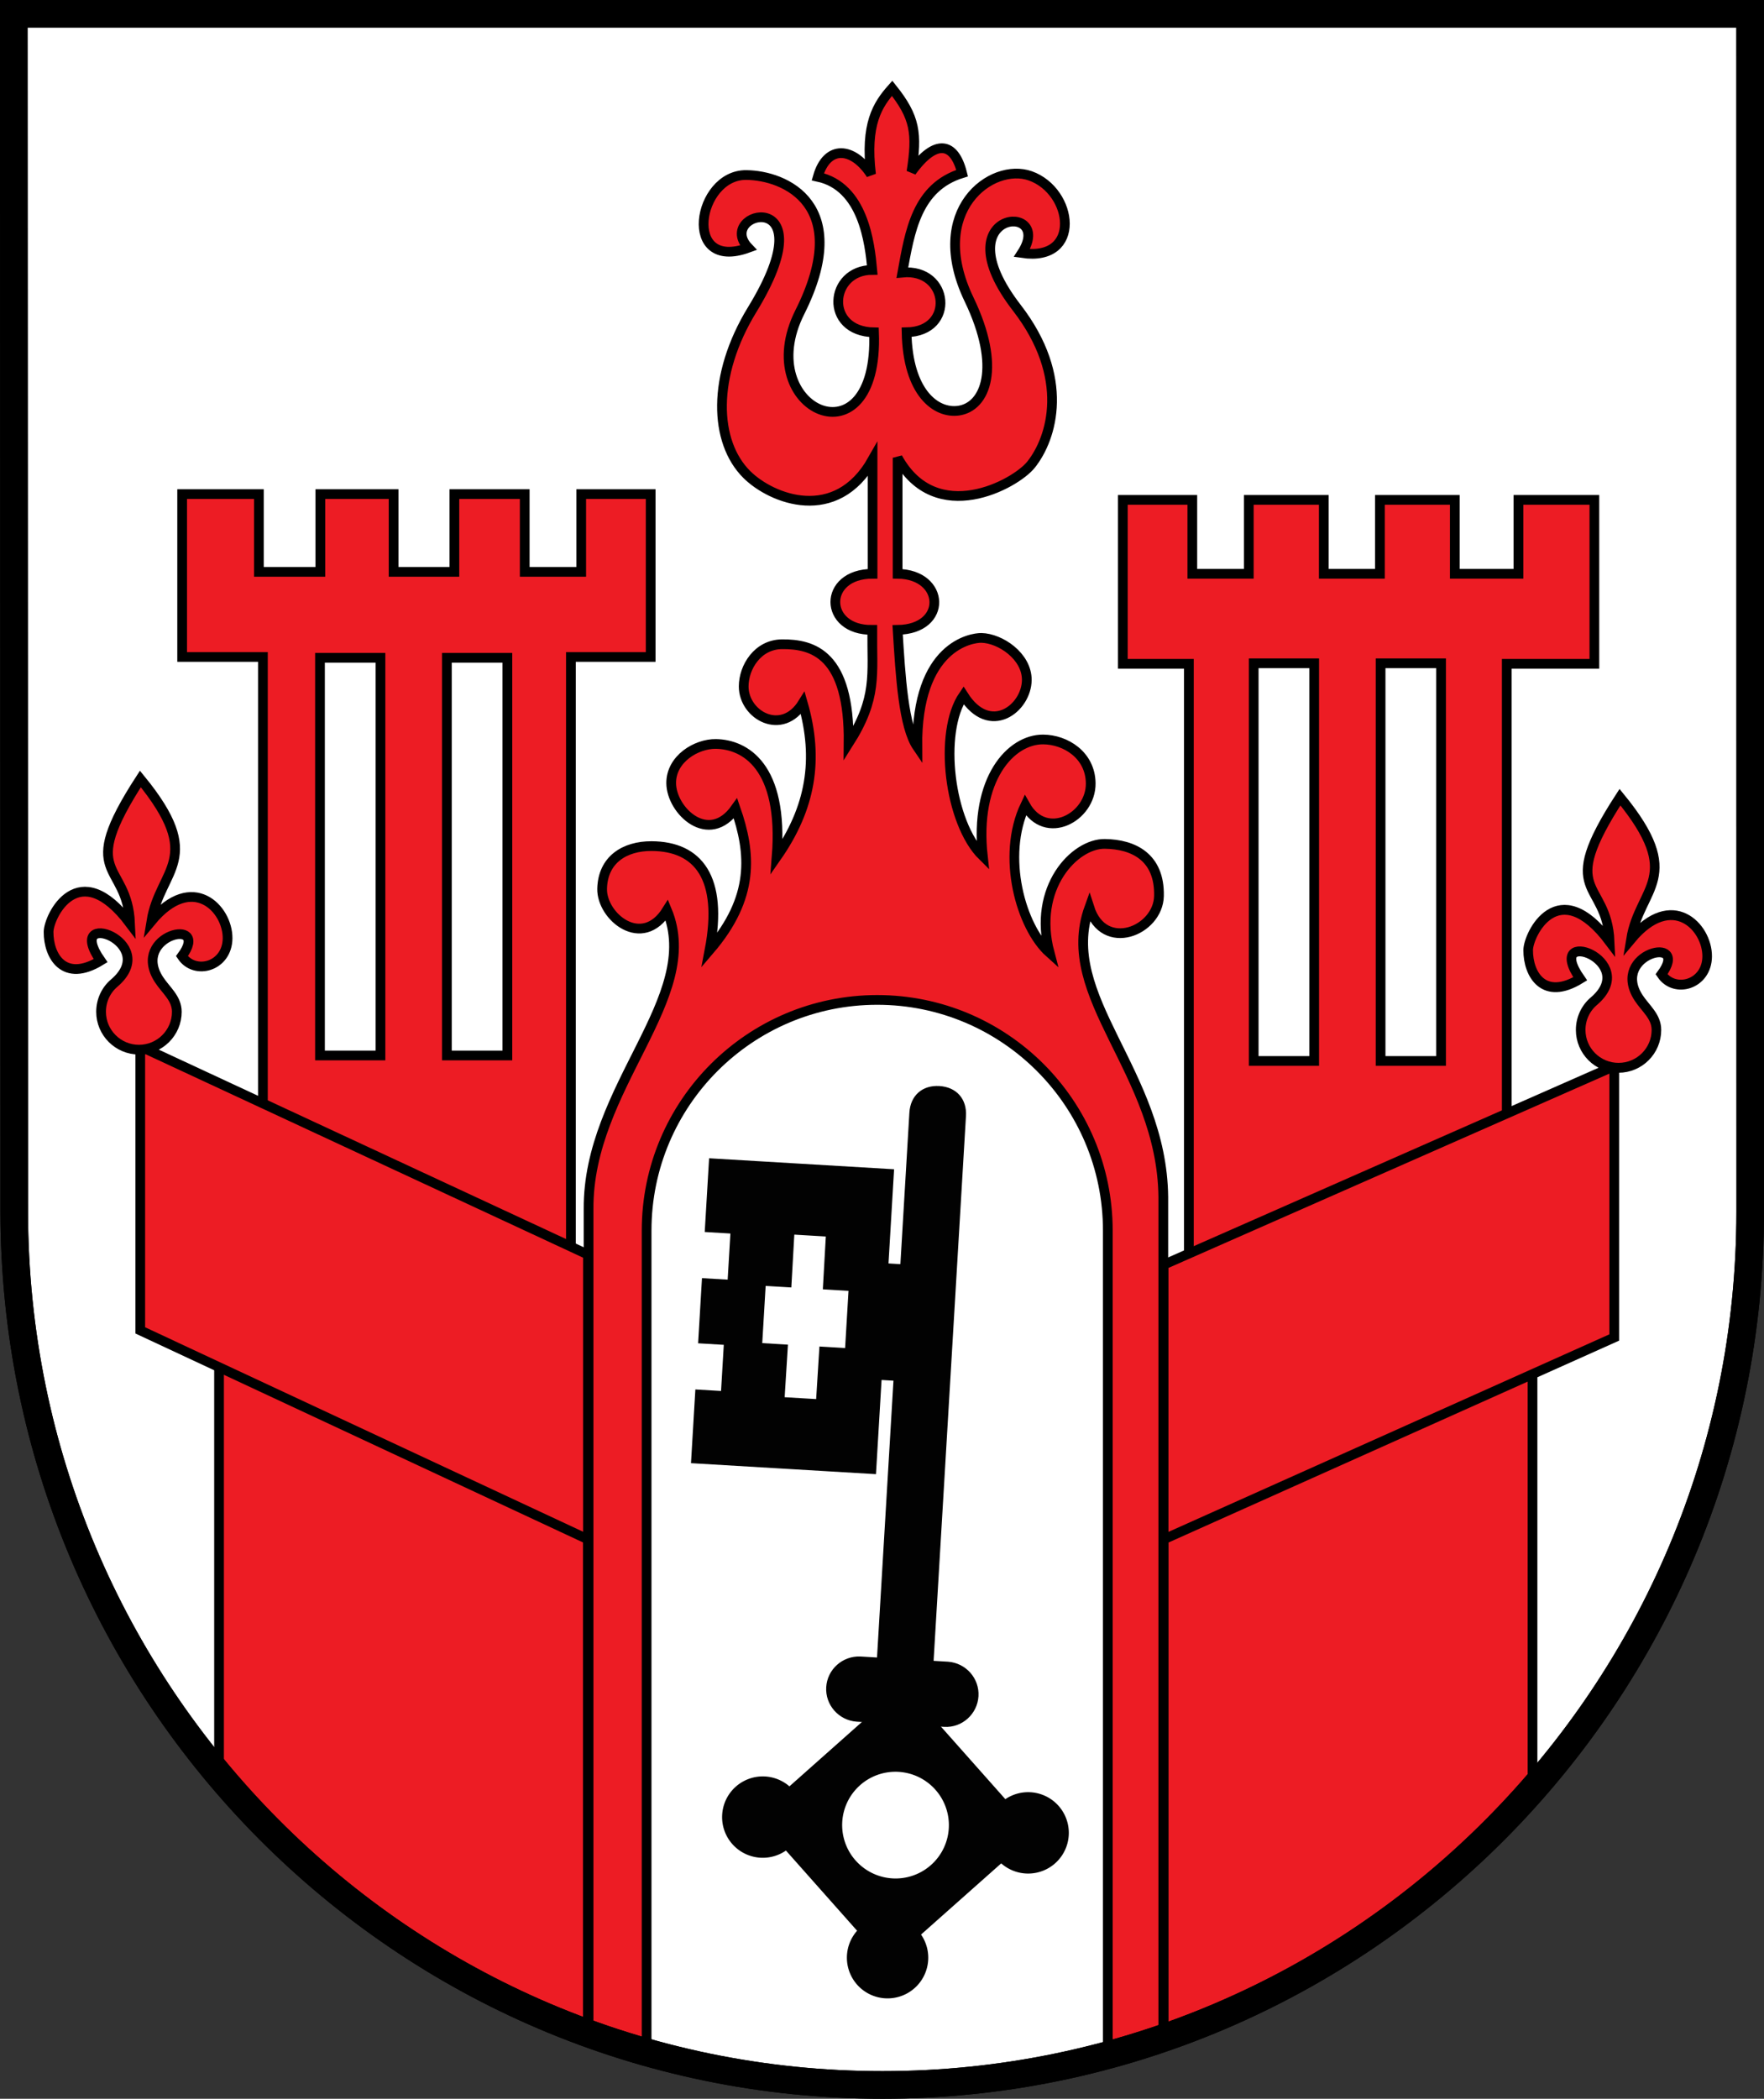
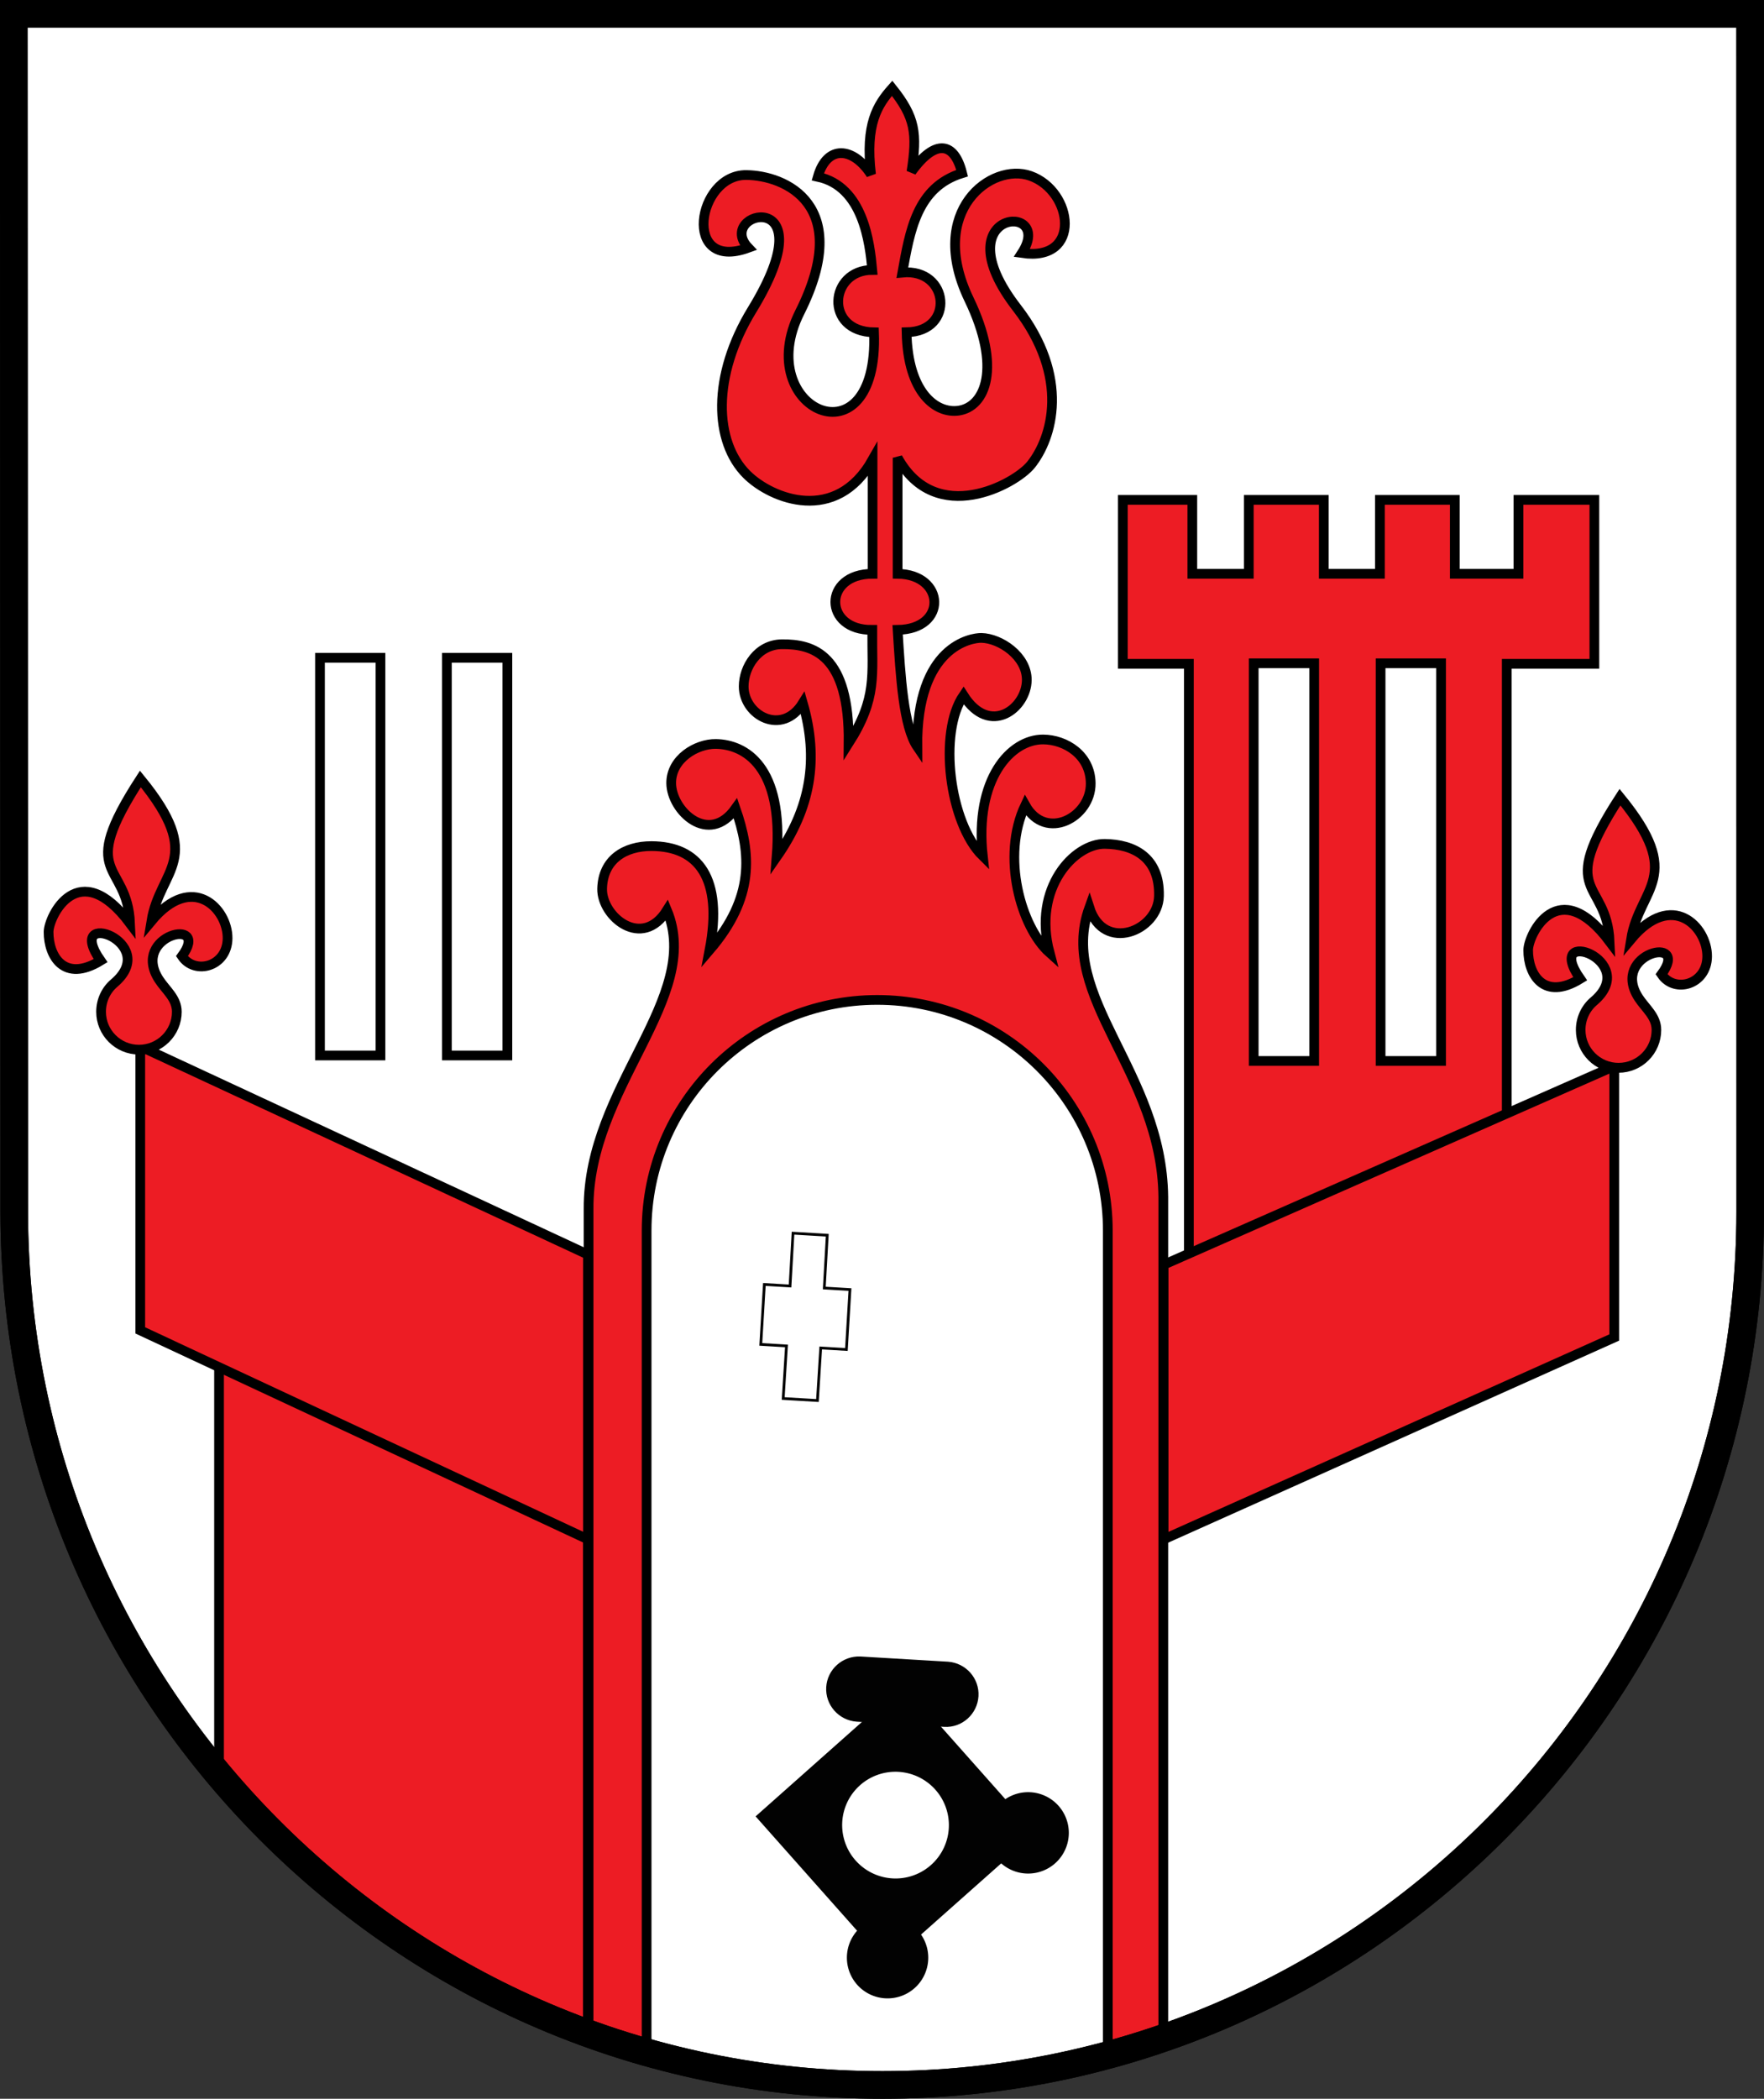
<svg xmlns="http://www.w3.org/2000/svg" xmlns:ns1="http://sodipodi.sourceforge.net/DTD/sodipodi-0.dtd" xmlns:ns2="http://www.inkscape.org/namespaces/inkscape" width="642.709" height="764.478" id="svg2" ns1:version="0.32" ns2:version="0.46" ns1:docname="Stadtwappen Schmallenberg.svg" ns2:output_extension="org.inkscape.output.svg.inkscape" version="1.0" style="display:inline">
  <rect width="100%" height="100%" fill="#333333" stroke="none" />
  <defs id="defs4">
    <ns2:perspective ns1:type="inkscape:persp3d" ns2:vp_x="0 : 526.18109 : 1" ns2:vp_y="0 : 1000 : 0" ns2:vp_z="744.09448 : 526.18109 : 1" ns2:persp3d-origin="372.04724 : 350.78739 : 1" id="perspective10" />
    <ns2:perspective id="perspective2447" ns2:persp3d-origin="372.04724 : 350.78739 : 1" ns2:vp_z="744.09448 : 526.18109 : 1" ns2:vp_y="0 : 1000 : 0" ns2:vp_x="0 : 526.18109 : 1" ns1:type="inkscape:persp3d" />
    <ns2:perspective id="perspective4411" ns2:persp3d-origin="372.04724 : 350.78739 : 1" ns2:vp_z="744.09448 : 526.18109 : 1" ns2:vp_y="0 : 1000 : 0" ns2:vp_x="0 : 526.18109 : 1" ns1:type="inkscape:persp3d" />
    <ns2:perspective ns1:type="inkscape:persp3d" ns2:vp_x="0 : 526.18109 : 1" ns2:vp_y="0 : 1000 : 0" ns2:vp_z="744.09448 : 526.18109 : 1" ns2:persp3d-origin="372.04724 : 350.78739 : 1" id="perspective2393" />
    <ns2:perspective ns1:type="inkscape:persp3d" ns2:vp_x="0 : 526.18109 : 1" ns2:vp_y="0 : 1000 : 0" ns2:vp_z="744.09448 : 526.18109 : 1" ns2:persp3d-origin="372.04724 : 350.78739 : 1" id="perspective2468" />
    <clipPath id="id0">
      <rect id="rect9" height="225.129" width="179.897" y="0" x="0" />
    </clipPath>
    <style id="style6" type="text/css">
   
    .str0 {stroke:#1F1A17;stroke-width:0.076;stroke-linecap:round;stroke-linejoin:round}
    .str7 {stroke:#0A0B0C;stroke-linecap:round;stroke-linejoin:round}
    .str6 {stroke:#1F1A17;stroke-linecap:round}
    .str5 {stroke:#1F1A17;stroke-linecap:round;stroke-linejoin:round}
    .str4 {stroke:#1F1A17;stroke-linecap:round;stroke-linejoin:round}
    .str2 {stroke:#1F1A17;stroke-width:2;stroke-linejoin:round}
    .str1 {stroke:#0A0B0C;stroke-width:2.5;stroke-linecap:round;stroke-linejoin:round}
    .str3 {stroke:#1F1A17;stroke-width:2.5}
    .fil3 {fill:none}
    .fil1 {fill:#00923F}
    .fil5 {fill:#1F1A17}
    .fil2 {fill:white}
    .fil4 {fill:blue}
    .fil0 {fill:#FFCC00}
   
  </style>
    <ns2:perspective id="perspective48" ns2:persp3d-origin="372.04724 : 350.78739 : 1" ns2:vp_z="744.09448 : 526.18109 : 1" ns2:vp_y="0 : 1000 : 0" ns2:vp_x="0 : 526.18109 : 1" ns1:type="inkscape:persp3d" />
  </defs>
  <ns1:namedview id="base" pagecolor="#ffffff" bordercolor="#666666" borderopacity="1.0" ns2:pageopacity="0.0" ns2:pageshadow="2" ns2:zoom="0.78972941" ns2:cx="73.145681" ns2:cy="416.77426" ns2:document-units="px" ns2:current-layer="layer1" showgrid="true" ns2:window-width="1400" ns2:window-height="1001" ns2:window-x="-4" ns2:window-y="-4" ns2:snap-global="false" showguides="true" ns2:guide-bbox="true" objecttolerance="20" gridtolerance="20" guidetolerance="20" ns2:snap-intersection-grid-guide="false" ns2:snap-center="true" />
  <g ns2:label="Ebene 1" ns2:groupmode="layer" id="layer1" style="display:inline" transform="translate(-45.177,-18.069)">
    <path ns1:nodetypes="ccccsc" d="M 682.855,459.493 L 682.827,23.1 L 50.208,23.1 L 50.366,459.493 C 50.524,635.306 192.172,777.516 366.703,777.516 C 541.234,777.516 682.855,634.717 682.855,459.493 z" style="fill:#0072bc;fill-opacity:1;fill-rule:nonzero;stroke:none;stroke-width:10.062;stroke-linecap:square;stroke-linejoin:miter;stroke-miterlimit:4;stroke-dasharray:none;stroke-opacity:1;display:inline" id="Hintergrund" />
    <path id="path3190" style="fill:#ffffff;fill-opacity:1;fill-rule:nonzero;stroke:none;stroke-width:10.062;stroke-linecap:square;stroke-linejoin:miter;stroke-miterlimit:4;stroke-dasharray:none;stroke-opacity:1;display:inline" d="M 682.855,459.493 L 682.827,23.1 L 50.208,23.1 L 50.366,459.493 C 50.524,635.306 192.172,777.516 366.703,777.516 C 541.234,777.516 682.855,634.717 682.855,459.493 z" ns1:nodetypes="ccccsc" />
    <path style="fill:#ed1c24;fill-opacity:1;fill-rule:evenodd;stroke:#000000;stroke-width:3.543;stroke-linecap:butt;stroke-linejoin:miter;stroke-miterlimit:4;stroke-dasharray:none;stroke-opacity:1;display:inline" d="M 214.186,553.008 L 214.186,743.048 C 165.381,725.945 119.109,691.564 79.809,646.808 L 79.809,490.569" id="path3247" ns1:nodetypes="cccc" transform="translate(45.177,18.069)" />
    <g id="g3213" transform="matrix(0.998,5.9306371e-2,-5.9306371e-2,0.998,448.36,-2.205)" style="opacity:0.989;display:inline">
      <rect transform="matrix(0.707,-0.707,0.707,0.707,0,0)" y="425.953" x="-547.805" height="70.711" width="70.711" id="rect3185" style="fill:#000000;fill-opacity:1;fill-rule:nonzero;stroke:#000000;stroke-width:1.525;stroke-linecap:square;stroke-linejoin:miter;stroke-miterlimit:4;stroke-dasharray:none;stroke-opacity:1" />
      <path transform="matrix(1.324,1.119,-1.151,1.361,68.065,268.717)" d="M 122.166,217.651 A 11.656,11.336 0 1 1 98.853,217.651 A 11.656,11.336 0 1 1 122.166,217.651 z" ns1:ry="11.335549" ns1:rx="11.656366" ns1:cy="217.65115" ns1:cx="110.50921" id="path3201" style="fill:#ffffff;fill-opacity:1;fill-rule:nonzero;stroke:#000000;stroke-width:0.869;stroke-linecap:butt;stroke-linejoin:round;stroke-miterlimit:4;stroke-dasharray:none;stroke-opacity:1" ns1:type="arc" />
-       <path ns1:nodetypes="cccccccccccccccc" id="path3227" d="M -45.537,526.051 L -51.787,526.051 L -51.787,560.426 L -117.412,560.426 L -117.412,535.426 L -108.037,535.426 L -108.037,516.676 L -117.412,516.676 L -117.412,494.801 L -108.037,494.801 L -108.037,476.051 L -117.412,476.051 L -117.412,451.051 L -51.787,451.051 L -51.787,485.426 L -45.537,485.426" style="fill:#000000;fill-opacity:1;fill-rule:evenodd;stroke:#000000;stroke-width:1.907;stroke-linecap:butt;stroke-linejoin:miter;stroke-miterlimit:4;stroke-dasharray:none;stroke-opacity:1;display:inline" />
      <path ns1:nodetypes="ccccccccccccc" id="path4515" d="M -86.218,475.527 L -86.162,494.801 L -95.537,494.801 L -95.537,516.676 L -86.162,516.676 L -86.218,535.868 L -73.718,535.868 L -73.662,516.676 L -64.287,516.676 L -64.287,494.801 L -73.662,494.801 L -73.718,475.527 L -86.218,475.527 z" style="fill:#ffffff;fill-rule:evenodd;stroke:#000000;stroke-width:1px;stroke-linecap:butt;stroke-linejoin:miter;stroke-opacity:1;display:inline" />
      <path ns1:nodetypes="csccscc" d="M -20.537,651.051 C -14.448,651.051 -9.506,646.012 -9.506,639.922 C -9.506,633.833 -14.447,628.891 -20.537,628.795 L -52.537,628.795 C -58.626,628.891 -63.569,633.833 -63.569,639.922 C -63.569,646.012 -58.627,650.955 -52.537,651.051 L -20.537,651.051 z" style="fill:#000000;fill-opacity:1;fill-rule:evenodd;stroke:#000000;stroke-width:1.525;stroke-linecap:butt;stroke-linejoin:round;stroke-miterlimit:4;stroke-dasharray:none;stroke-opacity:1;display:inline" id="path3233" />
-       <path ns1:nodetypes="ccscc" d="M -26.787,651.051 L -26.787,429.176 C -26.787,423.472 -30.459,419.801 -36.162,419.801 C -41.865,419.801 -45.537,423.472 -45.537,429.176 L -45.537,651.051" style="fill:#000000;fill-opacity:1;fill-rule:evenodd;stroke:#000000;stroke-width:1.908;stroke-linecap:butt;stroke-linejoin:round;stroke-miterlimit:4;stroke-dasharray:none;stroke-opacity:1;display:inline" id="path3220" />
-       <path transform="translate(257.588,269.385)" d="M -328.125,419.166 A 14.062,14.062 0 1 1 -356.25,419.166 A 14.062,14.062 0 1 1 -328.125,419.166 z" ns1:ry="14.0625" ns1:rx="14.0625" ns1:cy="419.16565" ns1:cx="-342.1875" id="path3187" style="fill:#000000;fill-opacity:1;fill-rule:nonzero;stroke:#000000;stroke-width:1.525;stroke-linecap:square;stroke-linejoin:miter;stroke-miterlimit:4;stroke-dasharray:none;stroke-opacity:1" ns1:type="arc" />
+       <path transform="translate(257.588,269.385)" d="M -328.125,419.166 A 14.062,14.062 0 1 1 -328.125,419.166 z" ns1:ry="14.0625" ns1:rx="14.0625" ns1:cy="419.16565" ns1:cx="-342.1875" id="path3187" style="fill:#000000;fill-opacity:1;fill-rule:nonzero;stroke:#000000;stroke-width:1.525;stroke-linecap:square;stroke-linejoin:miter;stroke-miterlimit:4;stroke-dasharray:none;stroke-opacity:1" ns1:type="arc" />
      <path transform="translate(306.025,317.822)" d="M -328.125,419.166 A 14.062,14.062 0 1 1 -356.25,419.166 A 14.062,14.062 0 1 1 -328.125,419.166 z" ns1:ry="14.0625" ns1:rx="14.0625" ns1:cy="419.16565" ns1:cx="-342.1875" id="path3189" style="fill:#000000;fill-opacity:1;fill-rule:nonzero;stroke:#000000;stroke-width:1.525;stroke-linecap:square;stroke-linejoin:miter;stroke-miterlimit:4;stroke-dasharray:none;stroke-opacity:1;display:inline" ns1:type="arc" />
      <path transform="translate(354.463,269.385)" d="M -328.125,419.166 A 14.062,14.062 0 1 1 -356.25,419.166 A 14.062,14.062 0 1 1 -328.125,419.166 z" ns1:ry="14.0625" ns1:rx="14.0625" ns1:cy="419.16565" ns1:cx="-342.1875" id="path3191" style="fill:#000000;fill-opacity:1;fill-rule:nonzero;stroke:#000000;stroke-width:1.525;stroke-linecap:square;stroke-linejoin:miter;stroke-miterlimit:4;stroke-dasharray:none;stroke-opacity:1;display:inline" ns1:type="arc" />
    </g>
-     <path style="fill:#ed1c24;fill-opacity:1;fill-rule:evenodd;stroke:#000000;stroke-width:3.543;stroke-linecap:butt;stroke-linejoin:miter;stroke-miterlimit:4;stroke-dasharray:none;stroke-opacity:1;display:inline" d="M 95.788,414.492 L 95.788,239.299 L 66.37,239.299 L 66.37,179.982 L 94.326,179.982 L 94.326,208.303 L 116.724,208.303 L 116.724,179.982 L 143.407,179.982 L 143.407,208.303 L 165.557,208.303 L 165.557,179.982 L 191.182,179.982 L 191.182,208.303 L 211.76,208.303 L 211.76,179.982 L 237.075,179.982 L 237.075,239.299 L 208.009,239.299 L 208.009,463.749" id="path3253" ns1:nodetypes="cccccccccccccccccccc" transform="translate(45.177,18.069)" />
    <path style="fill:#ed1c24;fill-opacity:1;fill-rule:evenodd;stroke:#000000;stroke-width:3.543;stroke-linecap:butt;stroke-linejoin:miter;stroke-miterlimit:4;stroke-dasharray:none;stroke-opacity:1;display:inline" d="M 96.277,399.222 L 259.404,475.061 L 259.404,578.801 L 96.277,502.661 L 96.277,399.222 z" id="path3250" ns1:nodetypes="ccccc" />
    <rect style="opacity:1;fill:#ffffff;fill-opacity:1;fill-rule:nonzero;stroke:#000000;stroke-width:3.543;stroke-linecap:square;stroke-linejoin:miter;stroke-miterlimit:4;stroke-dasharray:none;stroke-opacity:1;display:inline" id="rect3255" width="22.036" height="144.855" x="116.586" y="239.606" transform="translate(45.177,18.069)" />
    <rect style="opacity:1;fill:#ffffff;fill-opacity:1;fill-rule:nonzero;stroke:#000000;stroke-width:3.543;stroke-linecap:square;stroke-linejoin:miter;stroke-miterlimit:4;stroke-dasharray:none;stroke-opacity:1;display:inline" id="rect3257" width="22.036" height="144.855" x="162.823" y="239.607" transform="translate(45.177,18.069)" />
-     <path ns1:nodetypes="cccc" id="path3259" d="M 423.989,551.712 L 423.989,740.752 C 472.794,723.649 519.066,694.868 558.366,650.112 L 558.366,489.273" style="fill:#ed1c24;fill-opacity:1;fill-rule:evenodd;stroke:#000000;stroke-width:3.543;stroke-linecap:butt;stroke-linejoin:miter;stroke-miterlimit:4;stroke-dasharray:none;stroke-opacity:1;display:inline" transform="translate(45.177,18.069)" />
    <path ns1:nodetypes="cccccccccccccccccccc" id="path3261" d="M 548.987,416.492 L 548.987,241.799 L 580.905,241.799 L 580.905,182.082 L 553.249,182.082 L 553.249,209.003 L 530.051,209.003 L 530.051,182.082 L 502.768,182.082 L 502.768,209.003 L 482.318,209.003 L 482.318,182.082 L 454.993,182.082 L 454.993,209.003 L 434.415,209.003 L 434.415,182.082 L 409.1,182.082 L 409.1,241.799 L 433.166,241.799 L 433.166,465.749" style="fill:#ed1c24;fill-opacity:1;fill-rule:evenodd;stroke:#000000;stroke-width:3.543;stroke-linecap:butt;stroke-linejoin:miter;stroke-miterlimit:4;stroke-dasharray:none;stroke-opacity:1;display:inline" transform="translate(45.177,18.069)" />
    <path ns1:nodetypes="ccccc" id="path3263" d="M 588.147,388.353 L 423.948,460.692 L 423.948,560.732 L 588.147,487.185 L 588.147,388.353 z" style="fill:#ed1c24;fill-opacity:1;fill-rule:evenodd;stroke:#000000;stroke-width:3.543;stroke-linecap:butt;stroke-linejoin:miter;stroke-miterlimit:4;stroke-dasharray:none;stroke-opacity:1;display:inline" transform="translate(45.177,18.069)" />
    <path id="path3235" style="opacity:1;fill:#ed1c24;fill-opacity:1;fill-rule:nonzero;stroke:#000000;stroke-width:3.543;stroke-linecap:square;stroke-linejoin:miter;stroke-miterlimit:4;stroke-dasharray:none;stroke-opacity:1;display:inline" d="M 280.768,764.815 L 259.623,757.812 L 259.623,458.485 C 259.303,413.967 301.418,381.544 288.18,349.639 C 279.143,364.168 264.33,351.923 264.563,341.794 C 264.808,331.159 272.813,326.233 282.565,326.266 C 299.528,326.324 308.745,337.758 303.703,364.153 C 320.194,344.922 318.858,328.941 313.167,312.554 C 303.427,326.276 289.816,313.409 289.724,303.377 C 289.644,294.481 298.942,288.943 306.038,289.057 C 316.474,289.225 330.797,297.069 328.146,330.199 C 340.521,312.443 343.629,294.809 337.682,274.19 C 330.128,286.384 316.126,278.624 316.137,268.096 C 316.144,261.044 321.268,252.828 330.046,252.737 C 341.321,252.62 354.74,256.335 354.371,288.839 C 364.893,272.293 362.838,264.004 362.989,247.503 C 345.176,247.774 344.872,227.06 363.092,227.078 L 363.092,185.532 C 349.792,209.081 326.369,199.925 317.298,190.934 C 305.296,179.04 304.481,154.966 319.213,130.89 C 347.283,85.013 305.228,95.129 317.838,108.326 C 293.5,117.247 299.104,81.67 317.043,81.822 C 331.282,81.943 356.182,92.736 336.587,131.787 C 318.678,167.477 365.457,188.27 363.629,139.127 C 345.377,138.844 347.312,116.388 362.984,116.391 C 362.068,106.591 359.757,86.02 343.147,82.467 C 346.519,70.588 356.089,71.648 362.538,81.598 C 360.337,63.292 364.882,56.225 370.219,50.234 C 378.651,60.754 379.446,66.682 377.268,80.609 C 386.067,68.442 392.912,69.835 395.724,81.144 C 379.162,86.255 376.689,102.284 373.955,117.352 C 391.051,115.685 393.3,138.837 375.484,139.096 C 375.921,161.327 386.324,168.765 394.371,167.663 C 404.265,166.308 410.154,151.886 398.254,127.144 C 382.673,94.751 406.494,77.117 420.579,82.131 C 436.273,87.719 439.473,113.53 417.512,110.244 C 429.784,91.354 387.897,94.26 415.656,130.193 C 435.233,155.536 428.595,177.621 420.811,187.344 C 415.101,194.476 386.262,210.222 372.227,184.809 L 372.227,227.078 C 389.596,227.267 390.512,247.282 372.227,247.503 C 373.284,264.709 374.372,282.753 379.408,290.133 C 379.041,253.223 399.292,250.364 402.749,250.429 C 409.591,250.558 419.344,257.068 419.287,265.777 C 419.217,276.029 405.841,286.544 396.22,271.376 C 386.976,284.844 391.007,317.877 403.254,329.915 C 400.173,301.744 413.494,287.343 425.259,287.424 C 433.355,287.479 442.459,293.048 442.576,303.374 C 442.717,315.754 426.213,324.729 418.723,311.375 C 409.854,330.077 417.173,355.811 427.596,365.14 C 421.271,341.354 436.751,325.307 447.713,325.456 C 458.177,325.591 467.75,330.271 467.445,344.437 C 467.174,357.172 447.364,365.224 442.076,348.627 C 430.309,381.186 468.523,408.366 469.025,454.055 L 469.025,759.212 L 448.807,764.815 L 448.807,466.314 C 448.807,419.935 411.167,382.294 364.788,382.294 C 318.409,382.294 280.769,419.935 280.769,466.314 L 280.768,764.815 z" ns1:nodetypes="ccccsscccsccssccccsscsscccccccccssscssccccscccsscccccccccscc" />
    <rect y="241.606" x="-525.052" height="144.855" width="22.036" id="rect3265" style="opacity:1;fill:#ffffff;fill-opacity:1;fill-rule:nonzero;stroke:#000000;stroke-width:3.543;stroke-linecap:square;stroke-linejoin:miter;stroke-miterlimit:4;stroke-dasharray:none;stroke-opacity:1;display:inline" transform="matrix(-1,0,0,1,45.177,18.069)" />
    <rect y="241.607" x="-478.815" height="144.855" width="22.036" id="rect3267" style="opacity:1;fill:#ffffff;fill-opacity:1;fill-rule:nonzero;stroke:#000000;stroke-width:3.543;stroke-linecap:square;stroke-linejoin:miter;stroke-miterlimit:4;stroke-dasharray:none;stroke-opacity:1;display:inline" transform="matrix(-1,0,0,1,45.177,18.069)" />
    <path transform="matrix(1,0,0,1.029,43.62,2.889)" style="fill:#ed1c24;fill-opacity:1;fill-rule:nonzero;stroke:#000000;stroke-width:3.493;stroke-linecap:square;stroke-linejoin:miter;stroke-miterlimit:4;stroke-opacity:1" d="M 605.071,379.335 C 605.071,386.737 598.889,392.744 591.271,392.744 C 583.653,392.744 577.47,386.737 577.47,379.335 C 577.47,375.289 579.293,371.632 582.236,369.201 C 599.757,354.727 563.545,342.114 577.305,361.247 C 564.041,369.14 558.323,359.716 558.344,351.099 C 558.358,345.56 569.264,323.773 588.041,348.084 C 587.03,325.75 568.254,332.164 591.793,296.932 C 615.754,325.355 598.929,328.678 595.814,347.209 C 610.741,329.773 623.652,342.854 623.562,353.333 C 623.476,363.327 611.701,366.511 606.931,359.649 C 617.723,345.4 588.021,352.169 598.57,367.955 C 601.076,371.705 605.071,374.536 605.071,379.335 z" id="path2415" ns1:nodetypes="cssscscccscsc" />
    <path style="fill:#ed1c24;fill-opacity:1;fill-rule:nonzero;stroke:#000000;stroke-width:3.543;stroke-linecap:square;stroke-linejoin:miter;stroke-miterlimit:4;stroke-opacity:1;display:inline" d="M 109.603,386.612 C 109.603,394.23 103.421,400.412 95.803,400.412 C 88.185,400.412 82.003,394.23 82.003,386.612 C 82.003,382.448 83.825,378.684 86.769,376.182 C 104.289,361.286 68.077,348.305 81.837,367.997 C 68.574,376.12 62.855,366.42 62.877,357.552 C 62.891,351.851 73.797,329.429 92.573,354.449 C 91.562,331.463 72.786,338.065 96.325,301.805 C 120.285,331.056 103.461,334.477 100.346,353.549 C 115.273,335.603 128.184,349.067 128.093,359.852 C 128.007,370.137 116.233,373.414 111.463,366.352 C 122.254,351.687 92.553,358.653 103.102,374.899 C 105.608,378.759 109.603,381.673 109.603,386.612 z" id="path3188" ns1:nodetypes="cssscscccscsc" />
    <path ns1:nodetypes="ccccsc" d="M 682.855,459.493 L 682.827,23.1 L 50.208,23.1 L 50.366,459.493 C 50.524,635.306 192.172,777.516 366.703,777.516 C 541.234,777.516 682.855,634.717 682.855,459.493 z" style="fill:none;fill-opacity:1;fill-rule:nonzero;stroke:#000000;stroke-width:10.062;stroke-linecap:square;stroke-linejoin:miter;stroke-miterlimit:4;stroke-dasharray:none;stroke-opacity:1;display:inline" id="path3185" />
  </g>
  <g ns2:groupmode="layer" id="layer3" ns2:label="Parkplatz" style="display:inline">
    <path transform="translate(-45.177,-18.069)" id="Rahmen" style="fill:none;fill-opacity:1;fill-rule:nonzero;stroke:#000000;stroke-width:10.062;stroke-linecap:square;stroke-linejoin:miter;stroke-miterlimit:4;stroke-dasharray:none;stroke-opacity:1;display:inline" d="M 682.855,459.493 L 682.827,23.1 L 50.208,23.1 L 50.366,459.493 C 50.524,635.306 192.172,777.516 366.703,777.516 C 541.234,777.516 682.855,634.717 682.855,459.493 z" ns1:nodetypes="ccccsc" />
  </g>
</svg>